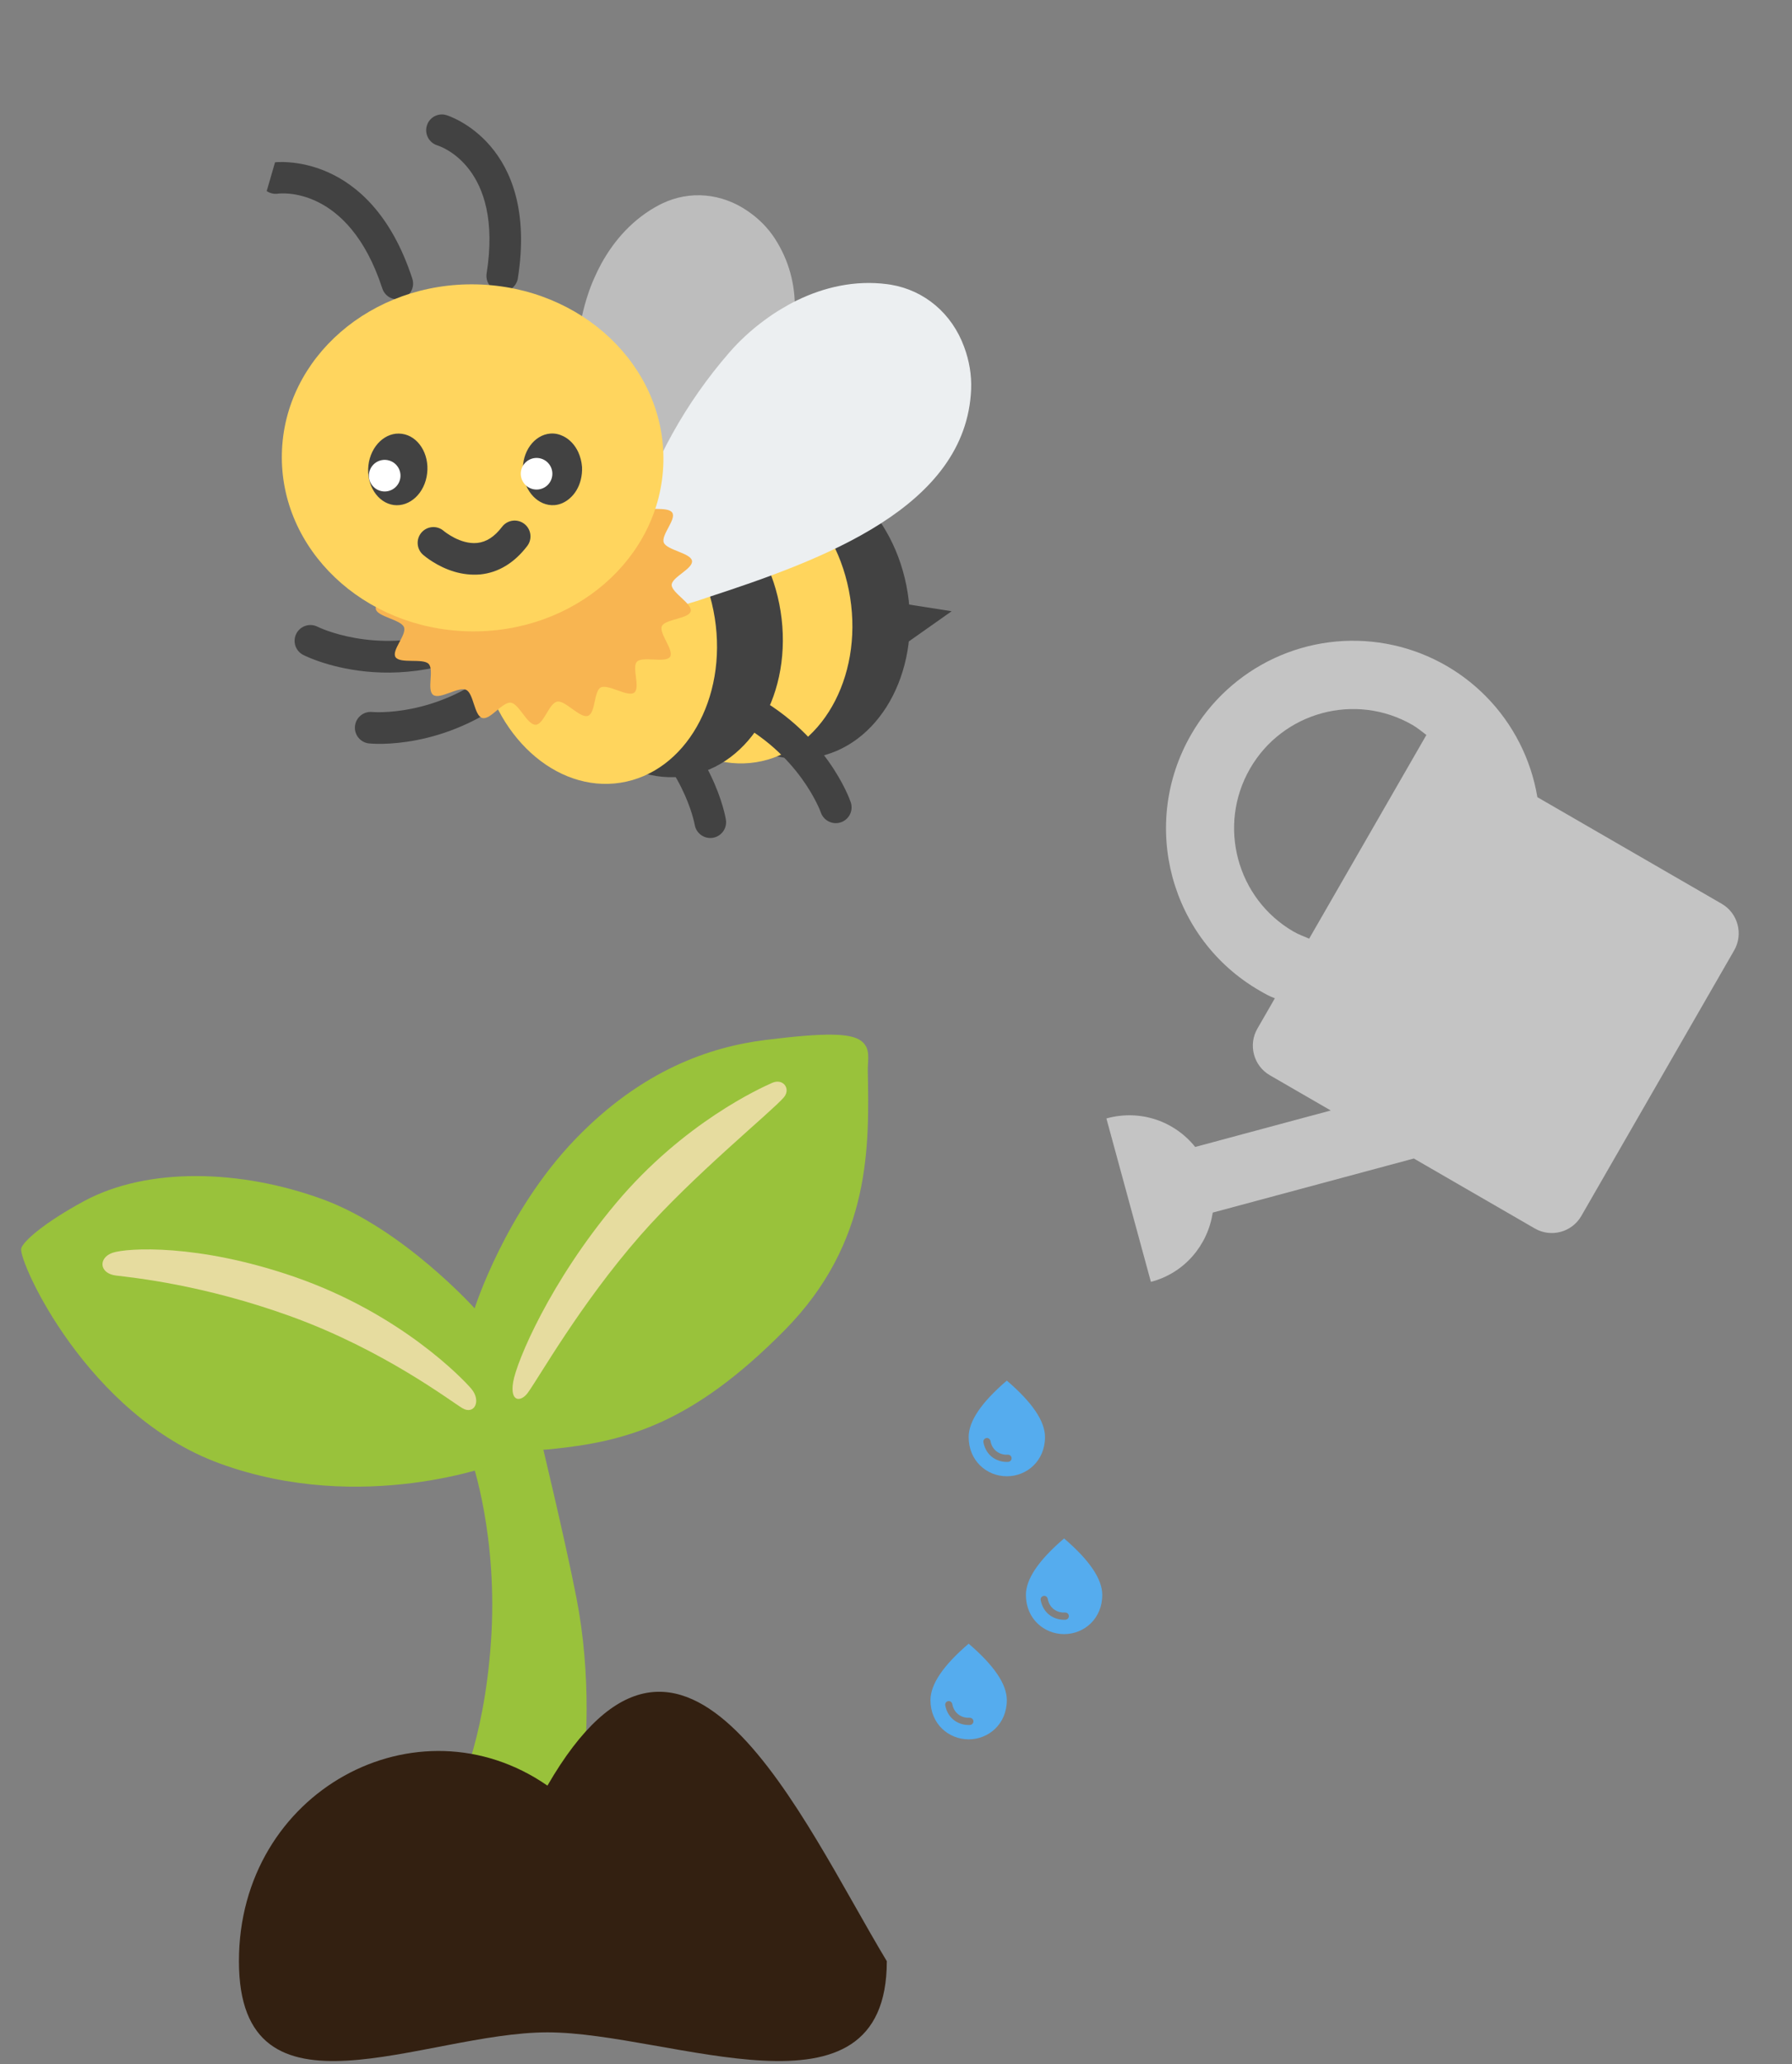
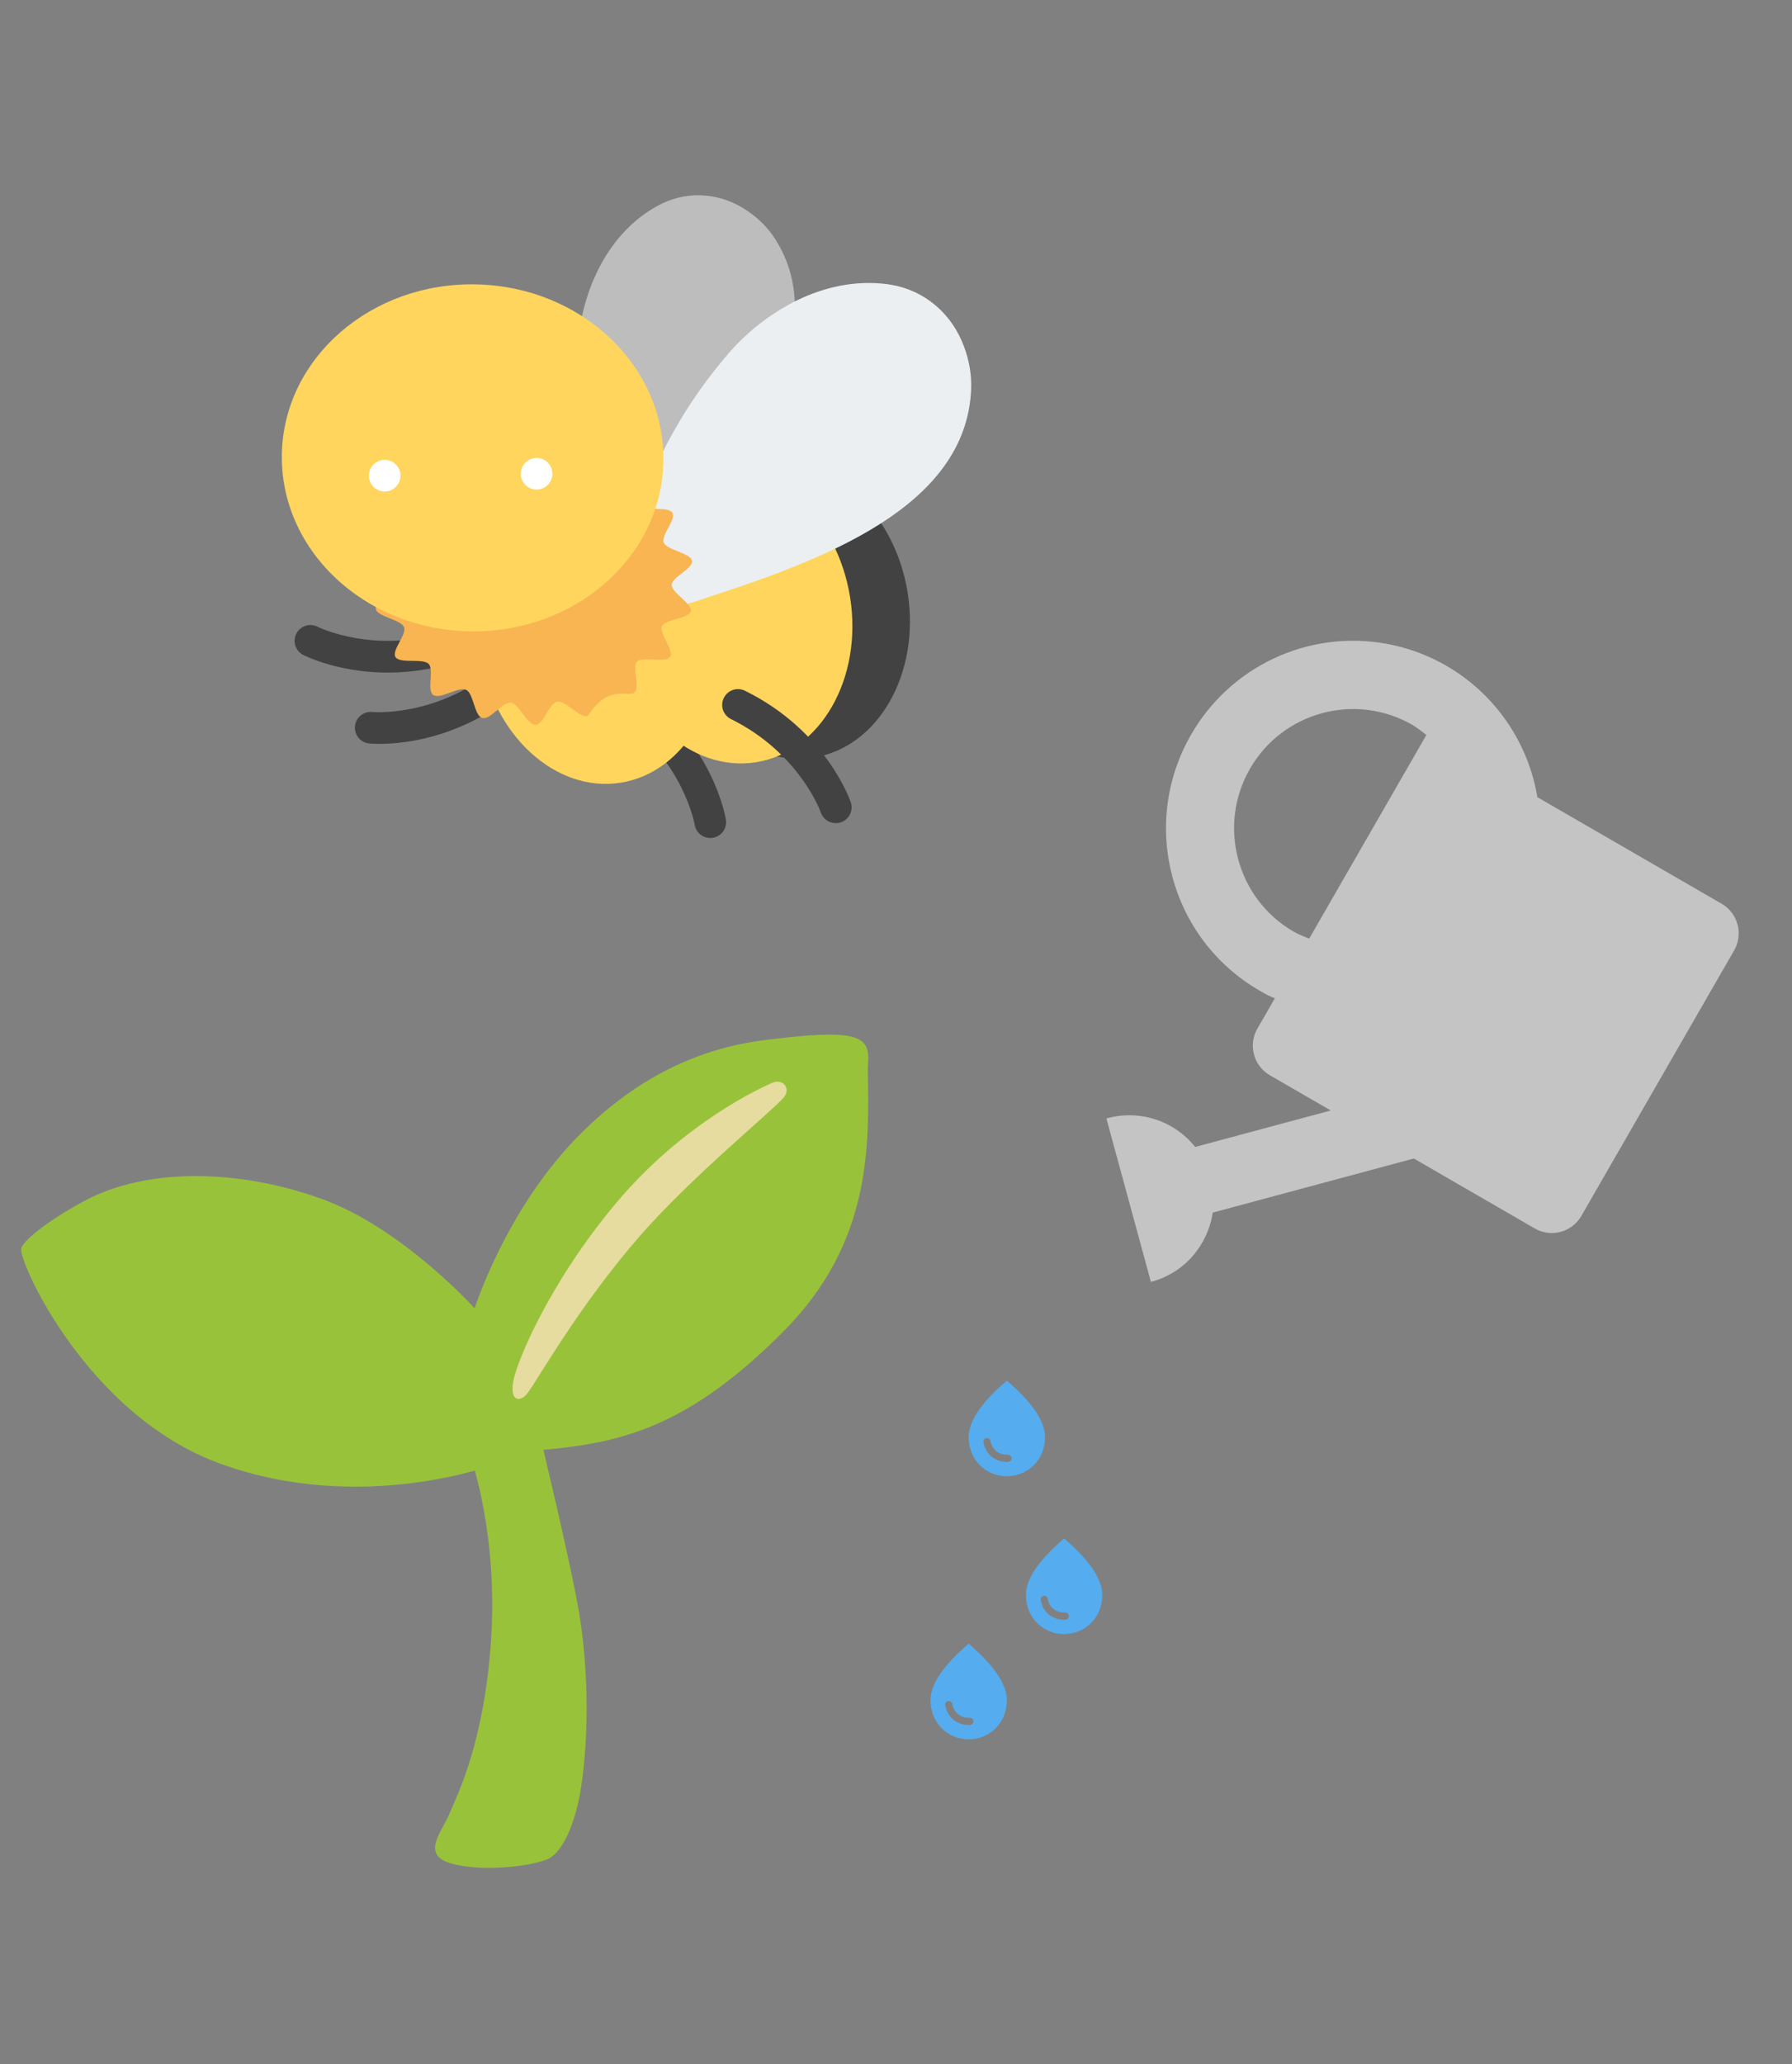
<svg xmlns="http://www.w3.org/2000/svg" width="390" height="449" viewBox="0 0 390 449" fill="none">
  <rect x="0" y="0" width="390" height="449" fill="#808080" stroke="none" />
  <path d="M104.368 288.936L102.651 317.666C102.651 317.666 108.467 334.208 106.843 357.233C105.28 379.418 99.418 390.643 97.809 394.53C96.2 398.417 91.683 403.283 97.809 405.226C103.934 407.169 114.268 406.206 118.784 404.573C123.301 402.956 125.544 393.939 126.209 390.301C127.834 381.299 128.731 364.276 125.436 347.485C122.915 334.581 117.562 312.458 117.562 312.458L104.368 288.936Z" fill="#99C23B" />
  <path d="M103.301 284.583C103.301 284.583 109.921 263.703 125.143 247.861C139.73 232.687 154.626 227.712 166.568 226.22C179.732 224.572 185.1 224.743 187.358 226.375C189.616 228.008 188.812 230.573 188.858 232.843C189.152 249.074 189.756 270.109 170.76 289.356C150.48 309.878 136.033 313.562 120.208 315.195C104.399 316.812 106.193 309.567 106.193 309.567L103.301 284.583Z" fill="#99C23B" />
  <path d="M4.61 271.601C4.037 274.446 18.98 307.84 47.845 318.35C78.921 329.684 108.219 318.35 108.219 318.35L110.632 288.283L103.285 284.582C103.285 284.582 87.708 267.31 70.398 260.936C52.454 254.328 32.175 253.815 18.361 261.231C9.699 265.895 4.919 270.093 4.61 271.601V271.601Z" fill="#99C23B" />
  <path d="M134.083 261.698C119.697 278.831 112.442 296.103 111.684 300.612C110.926 305.121 113.417 304.934 114.825 303.022C117.361 299.57 126.194 283.79 139.343 268.756C150.728 255.759 168.053 241.705 170.589 238.704C172.167 236.839 170.435 234.491 168.053 235.548C165.67 236.59 148.794 244.177 134.083 261.698Z" fill="#E6DC9F" />
-   <path d="M64.087 277.743C43.05 270.467 27.658 271.446 24.518 272.503C21.378 273.561 21.533 277.012 25.261 277.463C28.988 277.914 44.194 279.437 63.252 286.324C83.593 293.694 98.087 304.81 100.64 306.318C103.177 307.826 104.832 304.81 102.589 302.105C100.872 300.068 87.29 285.765 64.087 277.743V277.743Z" fill="#E6DC9F" />
-   <path d="M193 426.603C193 463.655 145.924 442.085 119.143 442.085C92.361 442.085 52 463.655 52 426.603C52 389.551 90.794 368.802 119.143 388.413C148.984 336.809 174.349 395.639 193 426.603Z" fill="#332011" />
  <g clip-path="url(#clip0_1272_10147)">
    <path d="M158.022 178.919C157.989 180.555 156.792 181.975 155.123 182.244C153.246 182.537 151.498 181.264 151.191 179.402C151.154 179.181 148.74 165.806 135.333 156.09C134.966 155.826 134.655 155.492 134.418 155.108C134.18 154.723 134.021 154.296 133.95 153.849C133.878 153.403 133.895 152.947 134 152.508C134.106 152.069 134.296 151.654 134.562 151.289C135.679 149.757 137.818 149.401 139.363 150.518C155.225 162.002 157.882 177.651 157.979 178.313C158.017 178.507 158.026 178.713 158.022 178.919V178.919Z" fill="#424242" />
    <path d="M144.099 44.269C150.092 41.386 157.06 41.993 162.735 45.919C165.172 47.587 167.151 49.594 168.642 51.903C181.114 71.265 164.258 95.662 149.819 114.992C149.728 115.109 142.859 125.097 138.674 124.812C135.263 124.579 132.928 118.717 132.928 118.717C132.803 118.509 130.323 112.261 130.087 111.448C126.024 99.069 124.645 86.225 125.954 73.246C126.247 70.367 126.888 67.275 127.924 64.153C128.317 62.95 128.766 61.749 129.295 60.571C129.774 59.465 130.306 58.373 130.887 57.311C133.72 52.192 137.817 47.555 143.446 44.594L144.099 44.269V44.269Z" fill="#BDBDBD" />
-     <path d="M192.291 130.628L207.107 132.959L195.023 141.475L192.291 130.628ZM85.519 64.987C84.463 64.68 83.579 63.879 83.204 62.754C75.811 40.057 60.67 42.1 60.519 42.127C58.645 42.413 56.885 41.129 56.599 39.256C56.461 38.355 56.686 37.437 57.224 36.702C57.763 35.967 58.571 35.476 59.471 35.336C59.679 35.311 80.558 32.444 89.736 60.628C89.93 61.221 89.958 61.856 89.818 62.464C89.678 63.072 89.375 63.63 88.941 64.078C88.508 64.527 87.96 64.848 87.357 65.008C86.754 65.169 86.118 65.161 85.519 64.987ZM108.343 63.316C106.706 62.84 105.633 61.211 105.909 59.472C109.571 36.28 95.79 31.817 95.2 31.631C93.399 31.079 92.35 29.17 92.889 27.365C93.414 25.556 95.293 24.513 97.105 25.025C97.436 25.121 117.319 31.201 112.703 60.531C112.402 62.405 110.655 63.687 108.764 63.395C108.62 63.396 108.488 63.358 108.343 63.316Z" fill="#424242" />
    <path d="M177.048 164.789C191.136 162.568 200.311 146.527 197.543 128.959C194.774 111.391 181.109 98.949 167.021 101.169C152.934 103.39 143.758 119.431 146.527 136.999C149.296 154.567 162.961 167.009 177.048 164.789Z" fill="#424242" />
    <path d="M164.525 165.807C178.613 163.587 187.788 147.545 185.019 129.977C182.25 112.409 168.585 99.967 154.498 102.188C140.41 104.408 131.235 120.45 134.004 138.018C136.773 155.586 150.438 168.028 164.525 165.807Z" fill="#FFD55D" />
-     <path d="M149.39 168.807C163.478 166.587 172.653 150.545 169.884 132.977C167.115 115.409 153.451 102.967 139.363 105.188C125.276 107.408 116.1 123.45 118.869 141.018C121.638 158.586 135.303 171.028 149.39 168.807Z" fill="#424242" />
    <path d="M135.065 170.258C149.153 168.037 158.328 151.996 155.559 134.427C152.79 116.859 139.125 104.418 125.038 106.638C110.95 108.858 101.775 124.9 104.544 142.468C107.313 160.036 120.978 172.478 135.065 170.258Z" fill="#FFD55D" />
    <path d="M193.892 61.933C201.211 63.158 207.164 68.196 209.817 75.425C210.968 78.509 211.468 81.618 211.352 84.678C210.283 110.327 179.232 121.736 153.643 130.064C153.484 130.118 140.808 134.81 137.173 131.849C134.22 129.444 135.855 122.588 135.855 122.588C135.875 122.322 137.637 115.03 137.937 114.144C142.188 100.258 149.186 87.658 158.719 76.683C160.831 74.247 163.408 71.831 166.357 69.667C167.49 68.822 168.669 68.019 169.915 67.279C171.063 66.582 172.242 65.922 173.46 65.331C179.328 62.483 186.045 60.898 193.082 61.813L193.892 61.933V61.933Z" fill="#ECEFF1" />
    <path d="M71.355 144.475C68.107 143.53 66.185 142.557 65.972 142.452C65.162 142.032 64.552 141.307 64.276 140.438C64 139.568 64.08 138.624 64.499 137.814C64.919 137.008 65.641 136.4 66.507 136.123C67.374 135.847 68.314 135.924 69.124 136.337C69.324 136.438 81.528 142.434 97.314 137.385C99.115 136.806 101.059 137.801 101.635 139.615C102.21 141.429 101.219 143.36 99.405 143.935C87.375 147.785 77.231 146.182 71.355 144.475V144.475Z" fill="#424242" />
    <path d="M79.712 161.596C78.141 161.139 77.081 159.614 77.255 157.932C77.46 156.044 79.143 154.686 81.021 154.874C81.244 154.896 94.787 156.04 107.653 145.618C108.003 145.333 108.406 145.119 108.839 144.99C109.272 144.861 109.727 144.818 110.176 144.865C110.625 144.912 111.061 145.047 111.458 145.263C111.855 145.478 112.206 145.77 112.49 146.122C113.678 147.598 113.467 149.756 111.986 150.958C96.775 163.291 80.973 161.791 80.308 161.712C80.112 161.698 79.91 161.654 79.712 161.596V161.596Z" fill="#424242" />
    <path d="M185.297 175.111C185.54 176.729 184.598 178.331 182.998 178.877C181.198 179.48 179.26 178.52 178.645 176.735C178.571 176.524 173.943 163.745 159.093 156.421C158.687 156.222 158.325 155.945 158.026 155.606C157.728 155.267 157.499 154.872 157.353 154.445C157.208 154.017 157.148 153.564 157.178 153.114C157.208 152.663 157.326 152.222 157.527 151.817C158.37 150.12 160.419 149.409 162.13 150.251C179.696 158.905 184.946 173.885 185.153 174.521C185.223 174.705 185.267 174.907 185.297 175.111V175.111Z" fill="#424242" />
-     <path d="M144.469 118.038C143.799 116.4 147.257 112.962 146.303 111.512C145.316 110.032 140.38 111.31 139.119 110.058C137.843 108.783 139.581 104.307 138.088 103.277C136.595 102.247 132.62 105.169 130.948 104.394C129.296 103.626 129.201 98.789 127.432 98.275C125.684 97.767 123.044 101.828 121.213 101.603C119.425 101.372 117.66 96.762 115.814 96.803C114.031 96.842 112.921 101.521 111.099 101.838C109.345 102.136 106.181 98.177 104.456 98.734C102.731 99.29 103.179 104.133 101.638 104.916C100.03 105.718 95.78 102.771 94.385 103.769C92.941 104.792 94.954 109.34 93.754 110.53C92.519 111.767 87.563 110.173 86.577 111.56C85.585 112.964 89.037 116.718 88.343 118.247C87.643 119.794 82.459 119.846 82.067 121.482C81.67 123.136 86.263 125.548 86.207 127.244C86.152 128.94 81.472 130.772 81.788 132.48C82.096 134.147 87.248 134.778 87.918 136.416C88.589 138.053 85.13 141.491 86.084 142.942C87.072 144.421 92.007 143.144 93.269 144.395C94.545 145.67 92.806 150.147 94.299 151.177C95.793 152.207 99.768 149.285 101.44 150.059C103.092 150.828 103.187 155.664 104.955 156.178C106.704 156.686 109.343 152.626 111.175 152.85C112.963 153.081 114.728 157.691 116.574 157.651C118.357 157.611 119.467 152.933 121.289 152.616C123.043 152.318 126.206 156.277 127.931 155.72C129.656 155.163 129.209 150.321 130.75 149.538C132.358 148.736 136.608 151.683 138.003 150.684C139.447 149.661 137.433 145.114 138.634 143.924C139.869 142.686 144.824 144.281 145.811 142.894C146.803 141.49 143.35 137.736 144.045 136.206C144.745 134.659 149.928 134.608 150.321 132.972C150.718 131.318 146.125 128.906 146.18 127.21C146.236 125.514 150.916 123.681 150.599 121.974C150.297 120.289 145.14 119.675 144.469 118.038Z" fill="#F8B551" />
+     <path d="M144.469 118.038C143.799 116.4 147.257 112.962 146.303 111.512C145.316 110.032 140.38 111.31 139.119 110.058C137.843 108.783 139.581 104.307 138.088 103.277C136.595 102.247 132.62 105.169 130.948 104.394C129.296 103.626 129.201 98.789 127.432 98.275C125.684 97.767 123.044 101.828 121.213 101.603C119.425 101.372 117.66 96.762 115.814 96.803C114.031 96.842 112.921 101.521 111.099 101.838C109.345 102.136 106.181 98.177 104.456 98.734C102.731 99.29 103.179 104.133 101.638 104.916C100.03 105.718 95.78 102.771 94.385 103.769C92.941 104.792 94.954 109.34 93.754 110.53C92.519 111.767 87.563 110.173 86.577 111.56C85.585 112.964 89.037 116.718 88.343 118.247C87.643 119.794 82.459 119.846 82.067 121.482C81.67 123.136 86.263 125.548 86.207 127.244C86.152 128.94 81.472 130.772 81.788 132.48C82.096 134.147 87.248 134.778 87.918 136.416C88.589 138.053 85.13 141.491 86.084 142.942C87.072 144.421 92.007 143.144 93.269 144.395C94.545 145.67 92.806 150.147 94.299 151.177C95.793 152.207 99.768 149.285 101.44 150.059C103.092 150.828 103.187 155.664 104.955 156.178C106.704 156.686 109.343 152.626 111.175 152.85C112.963 153.081 114.728 157.691 116.574 157.651C118.357 157.611 119.467 152.933 121.289 152.616C123.043 152.318 126.206 156.277 127.931 155.72C132.358 148.736 136.608 151.683 138.003 150.684C139.447 149.661 137.433 145.114 138.634 143.924C139.869 142.686 144.824 144.281 145.811 142.894C146.803 141.49 143.35 137.736 144.045 136.206C144.745 134.659 149.928 134.608 150.321 132.972C150.718 131.318 146.125 128.906 146.18 127.21C146.236 125.514 150.916 123.681 150.599 121.974C150.297 120.289 145.14 119.675 144.469 118.038Z" fill="#F8B551" />
    <path d="M101.98 137.329C124.907 137.863 143.887 121.402 144.372 100.563C144.858 79.723 126.665 62.396 103.737 61.862C80.81 61.328 61.83 77.789 61.345 98.629C60.859 119.469 79.052 136.795 101.98 137.329Z" fill="#FFD55E" />
-     <path d="M98.965 124.381C95.149 123.272 92.468 121.018 92.067 120.672C91.382 120.072 90.963 119.224 90.902 118.315C90.842 117.406 91.144 116.511 91.743 115.824C92.039 115.485 92.399 115.208 92.802 115.007C93.205 114.807 93.644 114.689 94.093 114.658C94.542 114.628 94.992 114.686 95.419 114.83C95.845 114.974 96.239 115.201 96.578 115.497C96.672 115.567 100.162 118.486 103.868 118.103C105.861 117.895 107.627 116.747 109.271 114.59C109.545 114.23 109.887 113.928 110.278 113.7C110.669 113.473 111.102 113.325 111.55 113.265C111.998 113.205 112.454 113.235 112.891 113.351C113.329 113.468 113.738 113.67 114.097 113.945C115.609 115.1 115.897 117.26 114.742 118.772C111.905 122.472 108.466 124.551 104.526 124.952C102.501 125.122 100.628 124.865 98.965 124.381ZM119.76 94.313C120.788 94.225 121.75 94.462 122.638 94.906C123.987 95.584 125.126 96.789 125.848 98.345C126.282 99.316 126.581 100.405 126.67 101.576C126.721 102.536 126.613 103.45 126.403 104.319C125.995 106.019 125.115 107.468 123.923 108.467C123.009 109.247 121.911 109.772 120.692 109.876C117.165 110.14 114.08 106.909 113.813 102.607C113.538 98.332 116.225 94.603 119.76 94.313ZM85.689 109.855C82.18 109.365 79.689 105.519 80.179 101.223C80.67 96.97 83.935 93.866 87.47 94.364C90.987 94.828 93.47 98.7 92.958 102.975C92.475 107.245 89.209 110.305 85.689 109.855ZM255.217 -69.79L270.02 -67.464L257.95 -58.944L255.217 -69.79Z" fill="#424242" />
    <circle cx="83.721" cy="103.469" r="3.438" transform="rotate(16.206 83.721 103.469)" fill="white" />
    <circle cx="116.776" cy="103.053" r="3.438" transform="rotate(16.206 116.776 103.053)" fill="white" />
  </g>
  <g clip-path="url(#clip1_1272_10147)">
    <path d="M240.79 243.288C248.205 241.24 255.637 243.91 260.111 249.491L289.621 241.557L276.355 233.889C272.83 231.852 271.609 227.295 273.643 223.764L277.451 217.15C276.251 216.713 275.225 216.12 274.136 215.49C254.652 204.229 247.981 179.32 259.221 159.8C263.402 152.522 269.726 146.716 277.326 143.176C284.927 139.636 293.434 138.536 301.683 140.025C309.932 141.514 317.52 145.52 323.409 151.495C329.299 157.47 333.202 165.123 334.585 173.405L374.706 196.594C378.231 198.631 379.451 203.188 377.418 206.72L344.143 264.511C342.109 268.043 337.561 269.265 334.036 267.228L307.695 252.003L263.935 263.768C262.85 270.844 257.814 276.919 250.474 278.838L240.79 243.288V243.288ZM310.431 159.872C309.415 159.114 308.5 158.329 307.411 157.699C295.041 150.55 279.174 154.815 272.039 167.208C264.903 179.601 269.161 195.498 281.53 202.648C282.62 203.278 283.756 203.678 284.919 204.179L310.431 159.872V159.872Z" fill="#C4C4C4" />
  </g>
  <path d="M219.12 300.315C213.585 305.049 210.812 309.138 210.812 312.593C210.812 317.774 214.759 321.124 219.12 321.124C223.482 321.124 227.428 317.774 227.428 312.593C227.428 309.138 224.655 305.049 219.12 300.315ZM214.79 312.801C215.174 312.801 215.486 313.071 215.558 313.446C215.984 315.756 217.926 316.546 219.338 316.432C219.785 316.411 220.159 316.765 220.159 317.212C220.159 317.628 219.826 317.972 219.411 317.993C217.199 318.128 214.613 316.858 214.021 313.706C214.003 313.594 214.01 313.48 214.04 313.371C214.07 313.263 214.124 313.162 214.197 313.075C214.27 312.989 214.361 312.92 214.463 312.873C214.566 312.825 214.677 312.801 214.79 312.801V312.801Z" fill="#55ACEE" />
  <path d="M231.581 334.649C226.046 339.383 223.273 343.472 223.273 346.927C223.273 352.108 227.22 355.458 231.581 355.458C235.943 355.458 239.889 352.108 239.889 346.927C239.889 343.472 237.116 339.383 231.581 334.649ZM227.251 347.135C227.635 347.135 227.947 347.405 228.019 347.78C228.445 350.09 230.387 350.88 231.799 350.766C232.246 350.745 232.62 351.099 232.62 351.546C232.62 351.962 232.287 352.306 231.872 352.327C229.66 352.462 227.074 351.192 226.482 348.04C226.464 347.928 226.471 347.814 226.501 347.705C226.531 347.596 226.585 347.496 226.658 347.409C226.731 347.323 226.822 347.254 226.924 347.207C227.027 347.159 227.138 347.135 227.251 347.135V347.135Z" fill="#55ACEE" />
  <path d="M210.812 357.539C205.277 362.273 202.504 366.362 202.504 369.816C202.504 374.998 206.45 378.348 210.812 378.348C215.173 378.348 219.119 374.998 219.119 369.816C219.119 366.362 216.347 362.273 210.812 357.539ZM206.481 370.024C206.865 370.024 207.177 370.295 207.25 370.669C207.675 372.979 209.617 373.77 211.03 373.656C211.476 373.635 211.85 373.988 211.85 374.436C211.85 374.852 211.518 375.195 211.102 375.216C208.89 375.351 206.305 374.082 205.713 370.93C205.695 370.818 205.701 370.704 205.731 370.595C205.762 370.486 205.815 370.385 205.888 370.299C205.961 370.213 206.052 370.144 206.155 370.096C206.257 370.049 206.368 370.024 206.481 370.024V370.024Z" fill="#55ACEE" />
  <defs>
    <clipPath id="clip0_1272_10147">
      <rect width="176" height="176" fill="white" transform="translate(70.121) rotate(16.206)" />
    </clipPath>
    <clipPath id="clip1_1272_10147">
      <rect width="148.966" height="127.455" fill="white" transform="matrix(-0.499 0.867 0.866 0.5 279.436 123.467)" />
    </clipPath>
  </defs>
</svg>